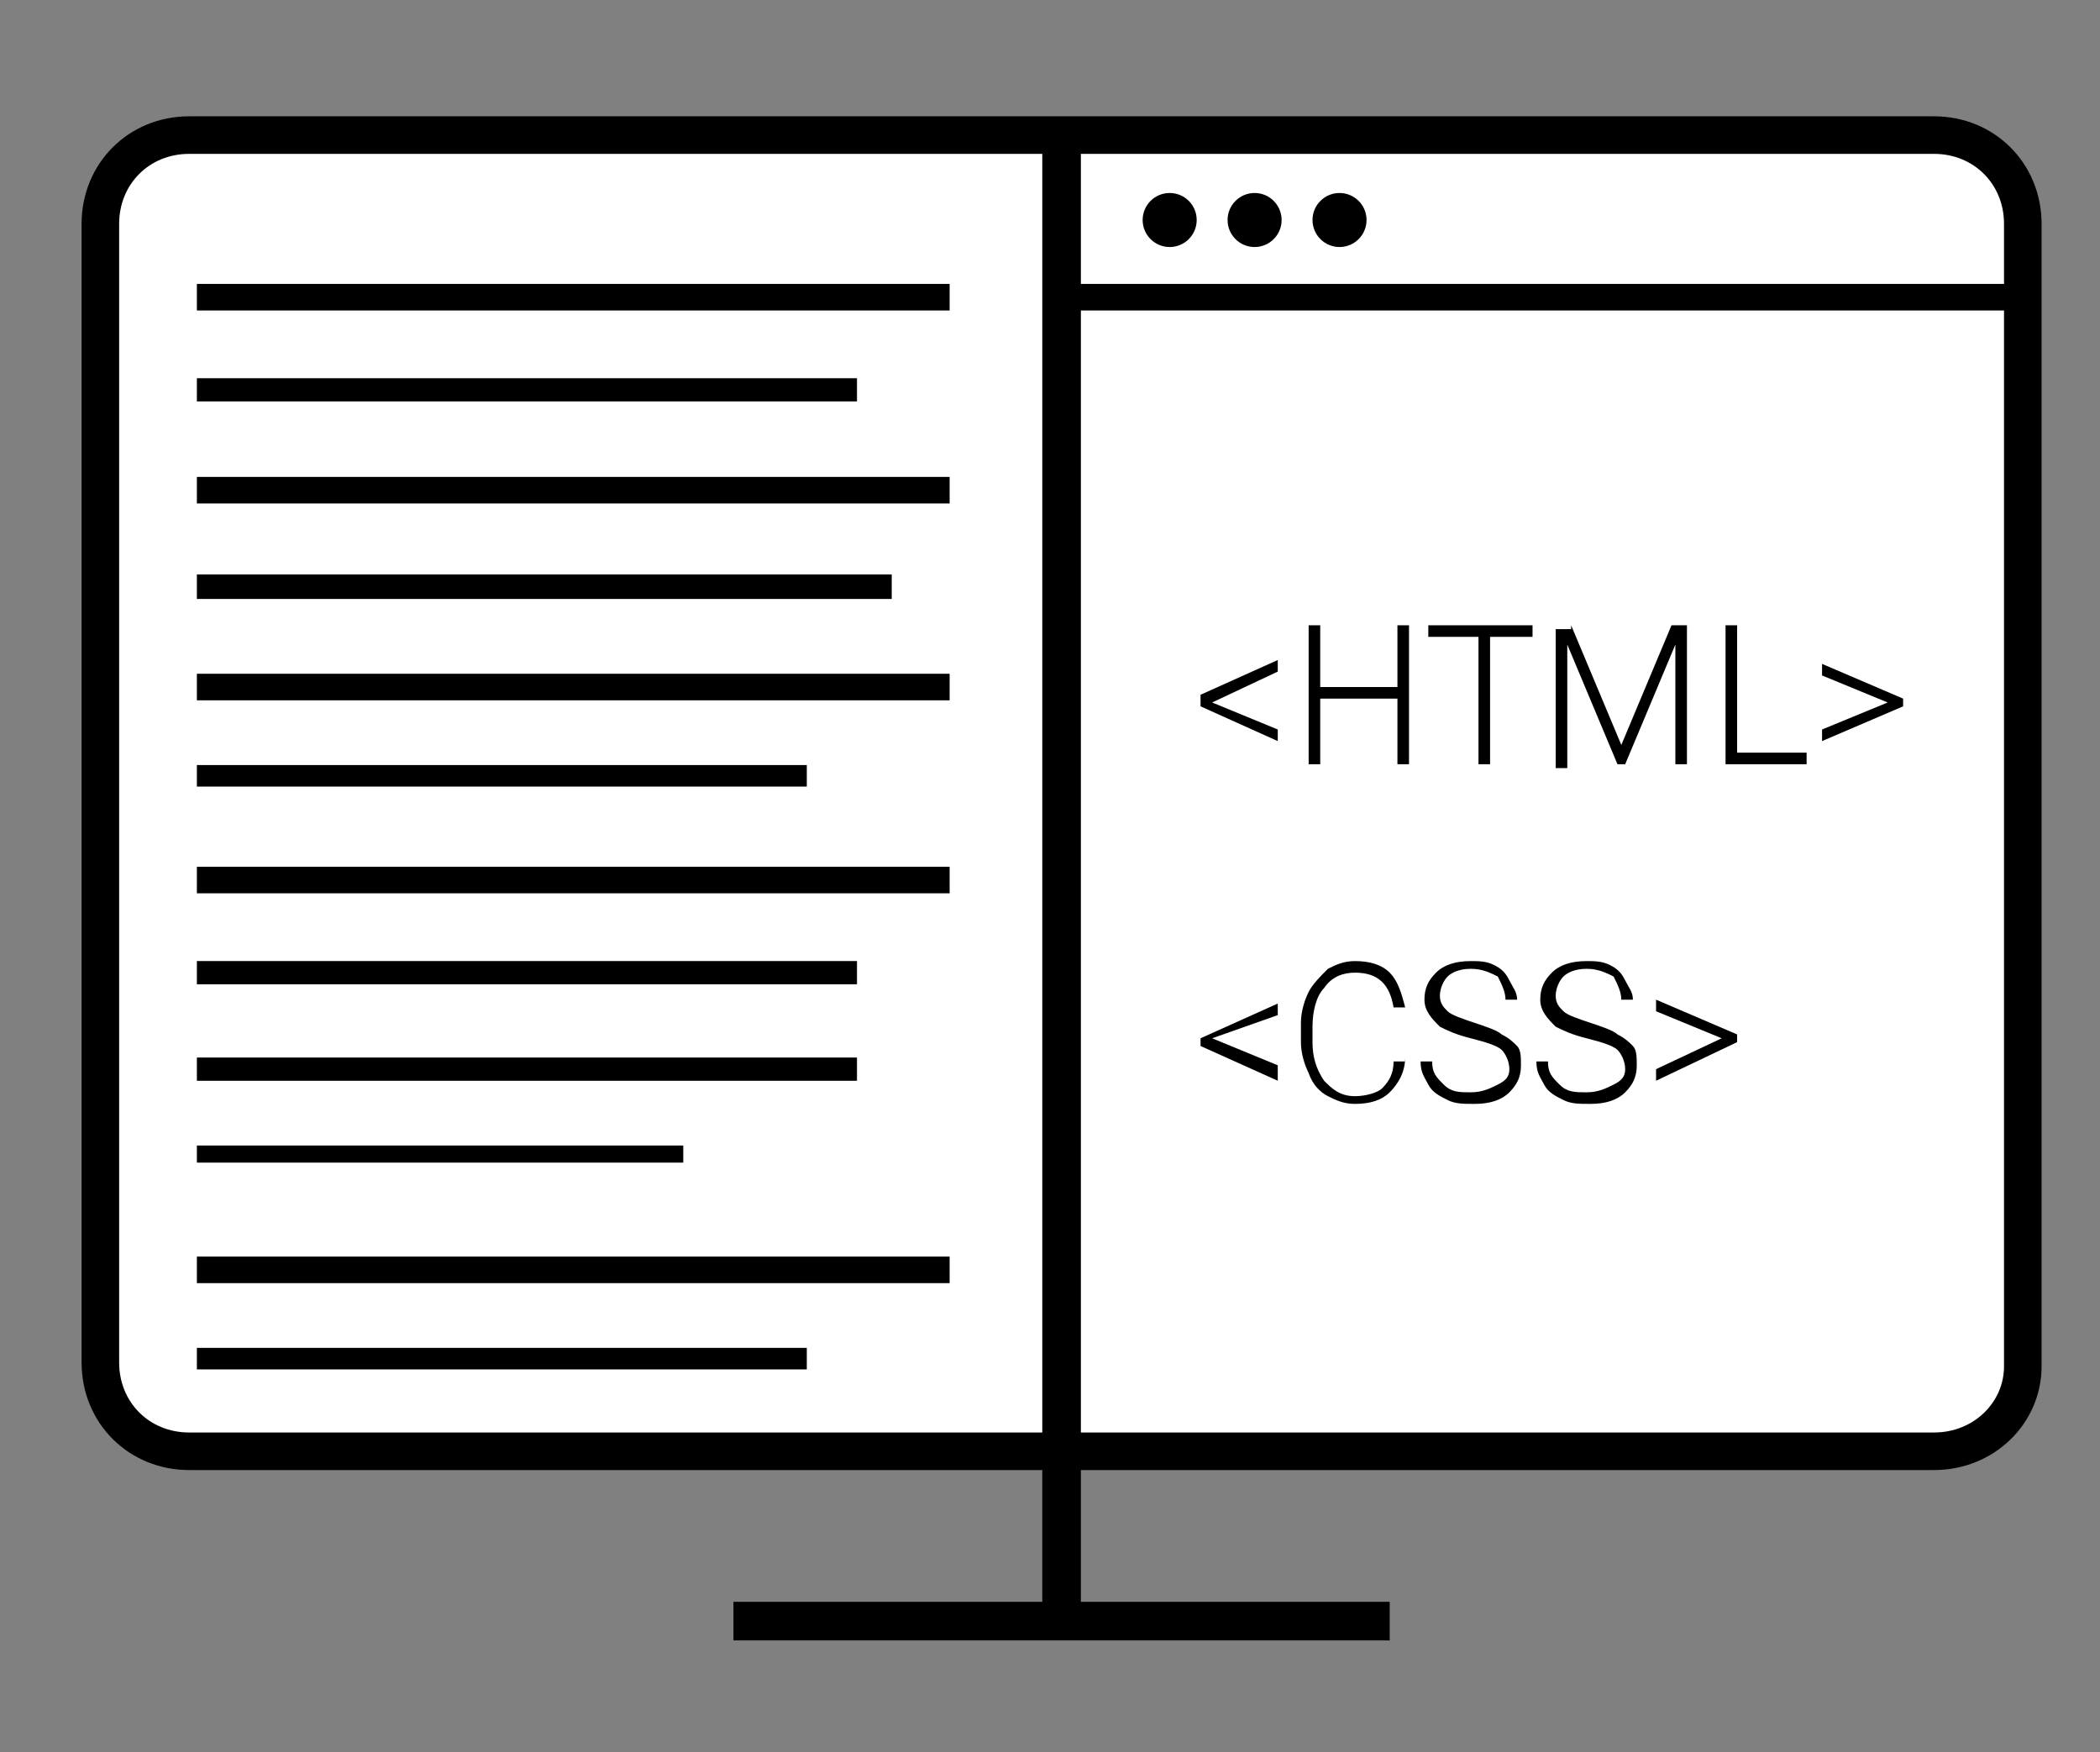
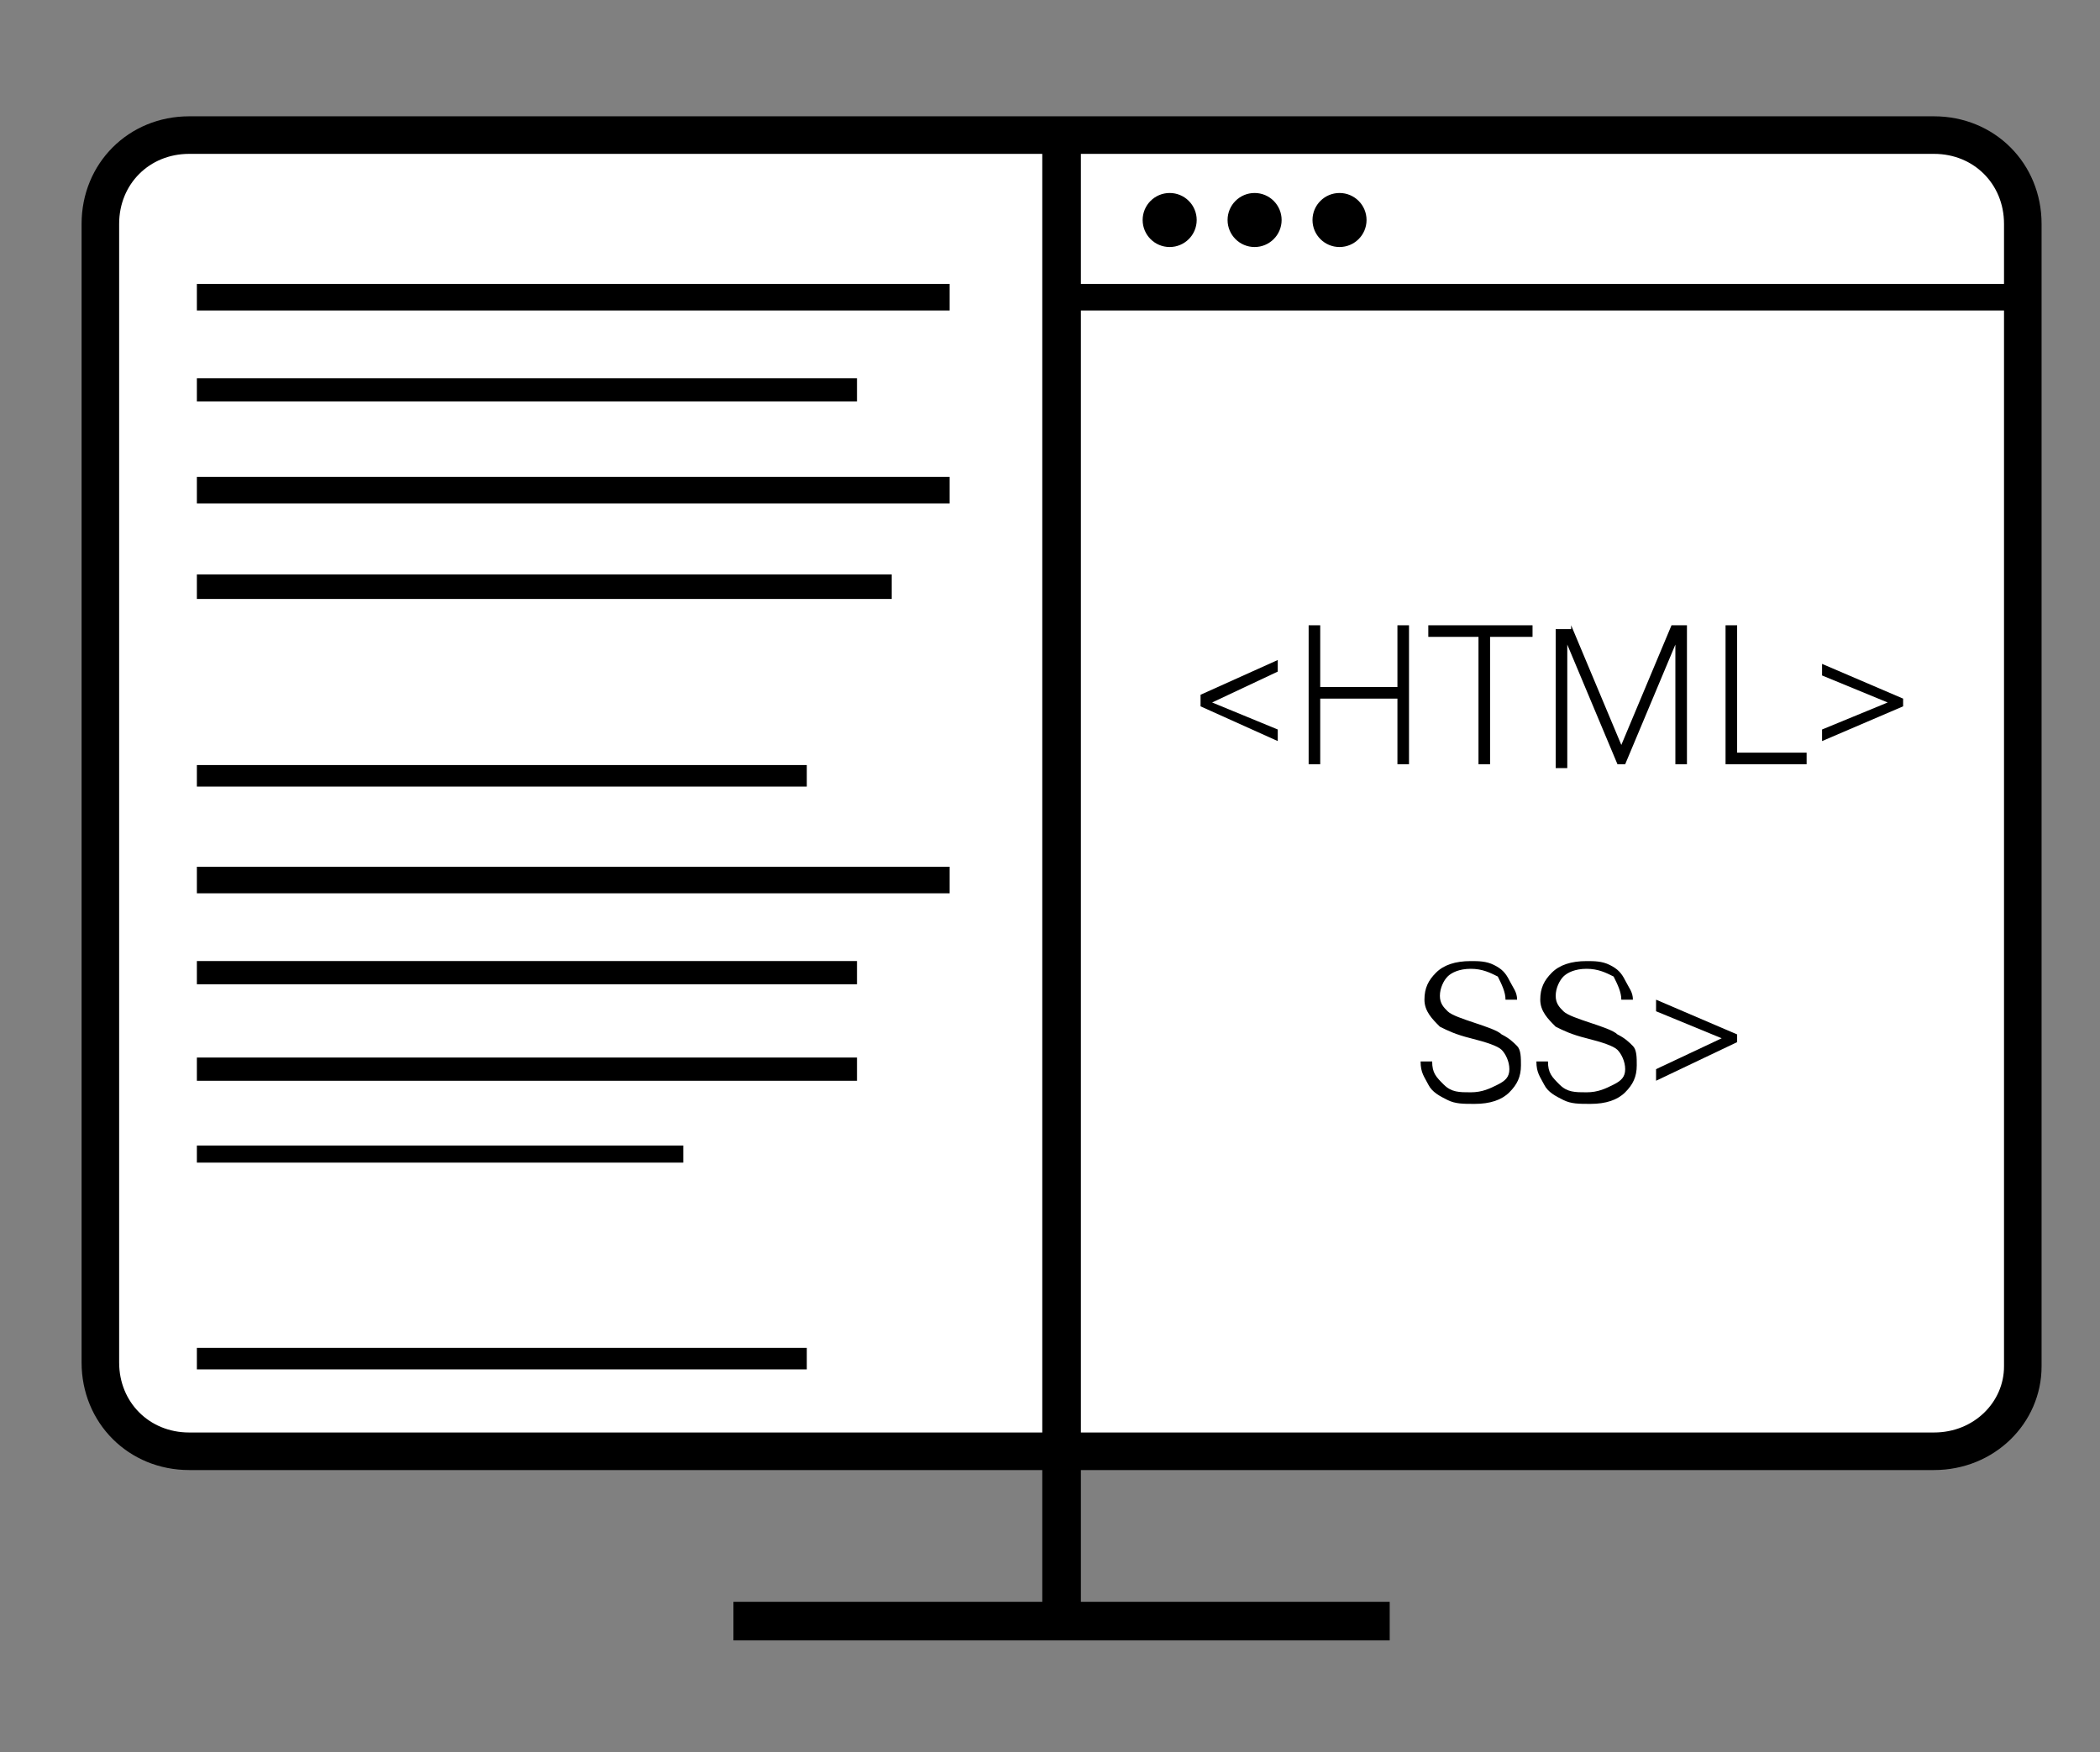
<svg xmlns="http://www.w3.org/2000/svg" version="1.1" id="Layer_1" x="0px" y="0px" viewBox="0 0 54.4 45.4" style="enable-background:new 0 0 54.4 45.4;" xml:space="preserve">
  <rect x="0" y="0" width="54.4" height="45.4" fill="#808080" stroke="none" />
  <style type="text/css">
	.st0{fill:#FFFFFF;stroke:#000000;stroke-width:0.973;stroke-miterlimit:10;}
	.st1{fill:#FFFFFF;stroke:#000000;stroke-miterlimit:10;}
	.st2{fill:#FFFFFF;stroke:#000000;stroke-width:0.688;stroke-miterlimit:10;}
	.st3{fill:#FFFFFF;stroke:#000000;stroke-width:0.602;stroke-miterlimit:10;}
	.st4{fill:#FFFFFF;stroke:#000000;stroke-width:0.636;stroke-miterlimit:10;}
	.st5{fill:#FFFFFF;stroke:#000000;stroke-width:0.558;stroke-miterlimit:10;}
	.st6{fill:#FFFFFF;stroke:#000000;stroke-width:0.443;stroke-miterlimit:10;}
</style>
  <g>
    <path class="st0" d="M50.1,37.6H4.9c-1.3,0-2.3-1-2.3-2.3V5.8c0-1.3,1-2.3,2.3-2.3h45.2c1.3,0,2.3,1,2.3,2.3v29.6   C52.4,36.6,51.4,37.6,50.1,37.6z" />
    <line class="st1" x1="36" y1="42" x2="19" y2="42" />
    <line class="st2" x1="27.5" y1="7.7" x2="52.4" y2="7.7" />
    <circle cx="30.3" cy="5.7" r="0.7" />
    <circle cx="32.5" cy="5.7" r="0.7" />
    <circle cx="34.7" cy="5.7" r="0.7" />
    <polyline class="st1" points="27.5,3.5 27.5,37.6 27.5,42  " />
    <line class="st2" x1="5.1" y1="7.7" x2="24.6" y2="7.7" />
    <line class="st3" x1="5.1" y1="10.1" x2="22.2" y2="10.1" />
    <line class="st2" x1="5.1" y1="12.7" x2="24.6" y2="12.7" />
    <line class="st4" x1="5.1" y1="15.2" x2="23.1" y2="15.2" />
-     <line class="st2" x1="5.1" y1="17.8" x2="24.6" y2="17.8" />
    <line class="st5" x1="5.1" y1="20.1" x2="20.9" y2="20.1" />
    <line class="st2" x1="5.1" y1="22.8" x2="24.6" y2="22.8" />
    <line class="st3" x1="5.1" y1="25.2" x2="22.2" y2="25.2" />
    <line class="st3" x1="5.1" y1="27.7" x2="22.2" y2="27.7" />
    <line class="st6" x1="5.1" y1="29.9" x2="17.7" y2="29.9" />
-     <line class="st2" x1="5.1" y1="32.9" x2="24.6" y2="32.9" />
    <line class="st5" x1="5.1" y1="35.2" x2="20.9" y2="35.2" />
    <g>
      <path d="M31.4,18.2l1.7,0.7v0.3l-2-0.9V18l2-0.9v0.3L31.4,18.2z" />
      <path d="M36.5,19.8h-0.3v-1.7h-2v1.7h-0.3v-3.6h0.3v1.6h2v-1.6h0.3V19.8z" />
      <path d="M39.8,16.5h-1.2v3.3h-0.3v-3.3H37v-0.3h2.7V16.5z" />
      <path d="M40.7,16.2l1.3,3.1l1.3-3.1h0.4v3.6h-0.3v-1.5l0-1.6l-1.3,3.1h-0.2l-1.3-3.1l0,1.6v1.6h-0.3v-3.6H40.7z" />
      <path d="M45,19.5h1.8v0.3h-2.1v-3.6H45V19.5z" />
      <path d="M48.9,18.2l-1.7-0.7v-0.3l2.1,0.9v0.2l-2.1,0.9v-0.3L48.9,18.2z" />
    </g>
    <g>
-       <path d="M31.4,26.9l1.7,0.7V28l-2-0.9v-0.2l2-0.9v0.3L31.4,26.9z" />
-       <path d="M36.4,27.4c0,0.4-0.2,0.7-0.4,0.9c-0.2,0.2-0.5,0.3-0.9,0.3c-0.3,0-0.5-0.1-0.7-0.2c-0.2-0.1-0.4-0.3-0.5-0.6    c-0.1-0.2-0.2-0.5-0.2-0.8v-0.5c0-0.3,0.1-0.6,0.2-0.8s0.3-0.4,0.5-0.6c0.2-0.1,0.4-0.2,0.7-0.2c0.4,0,0.7,0.1,0.9,0.3    c0.2,0.2,0.3,0.5,0.4,0.9h-0.3c-0.1-0.6-0.4-0.9-1-0.9c-0.3,0-0.6,0.1-0.8,0.4c-0.2,0.2-0.3,0.6-0.3,1V27c0,0.4,0.1,0.7,0.3,1    c0.2,0.2,0.4,0.4,0.8,0.4c0.3,0,0.6-0.1,0.7-0.2c0.2-0.2,0.3-0.4,0.3-0.7H36.4z" />
      <path d="M39.1,27.7c0-0.2-0.1-0.4-0.2-0.5c-0.1-0.1-0.4-0.2-0.8-0.3c-0.4-0.1-0.6-0.2-0.8-0.3c-0.2-0.2-0.4-0.4-0.4-0.7    c0-0.3,0.1-0.5,0.3-0.7c0.2-0.2,0.5-0.3,0.9-0.3c0.2,0,0.4,0,0.6,0.1c0.2,0.1,0.3,0.2,0.4,0.4s0.2,0.3,0.2,0.5h-0.3    c0-0.2-0.1-0.4-0.2-0.6c-0.2-0.1-0.4-0.2-0.7-0.2c-0.3,0-0.5,0.1-0.6,0.2s-0.2,0.3-0.2,0.5c0,0.2,0.1,0.3,0.2,0.4    c0.1,0.1,0.4,0.2,0.7,0.3c0.3,0.1,0.6,0.2,0.7,0.3c0.2,0.1,0.3,0.2,0.4,0.3s0.1,0.3,0.1,0.5c0,0.3-0.1,0.5-0.3,0.7    c-0.2,0.2-0.5,0.3-0.9,0.3c-0.3,0-0.5,0-0.7-0.1c-0.2-0.1-0.4-0.2-0.5-0.4c-0.1-0.2-0.2-0.3-0.2-0.6h0.3c0,0.3,0.1,0.4,0.3,0.6    s0.4,0.2,0.7,0.2c0.3,0,0.5-0.1,0.7-0.2S39.1,27.9,39.1,27.7z" />
      <path d="M42.1,27.7c0-0.2-0.1-0.4-0.2-0.5c-0.1-0.1-0.4-0.2-0.8-0.3c-0.4-0.1-0.6-0.2-0.8-0.3c-0.2-0.2-0.4-0.4-0.4-0.7    c0-0.3,0.1-0.5,0.3-0.7c0.2-0.2,0.5-0.3,0.9-0.3c0.2,0,0.4,0,0.6,0.1c0.2,0.1,0.3,0.2,0.4,0.4s0.2,0.3,0.2,0.5h-0.3    c0-0.2-0.1-0.4-0.2-0.6c-0.2-0.1-0.4-0.2-0.7-0.2c-0.3,0-0.5,0.1-0.6,0.2s-0.2,0.3-0.2,0.5c0,0.2,0.1,0.3,0.2,0.4    c0.1,0.1,0.4,0.2,0.7,0.3c0.3,0.1,0.6,0.2,0.7,0.3c0.2,0.1,0.3,0.2,0.4,0.3s0.1,0.3,0.1,0.5c0,0.3-0.1,0.5-0.3,0.7    c-0.2,0.2-0.5,0.3-0.9,0.3c-0.3,0-0.5,0-0.7-0.1c-0.2-0.1-0.4-0.2-0.5-0.4c-0.1-0.2-0.2-0.3-0.2-0.6h0.3c0,0.3,0.1,0.4,0.3,0.6    s0.4,0.2,0.7,0.2c0.3,0,0.5-0.1,0.7-0.2S42.1,27.9,42.1,27.7z" />
      <path d="M44.6,26.9l-1.7-0.7v-0.3l2.1,0.9V27L42.9,28v-0.3L44.6,26.9z" />
    </g>
  </g>
</svg>